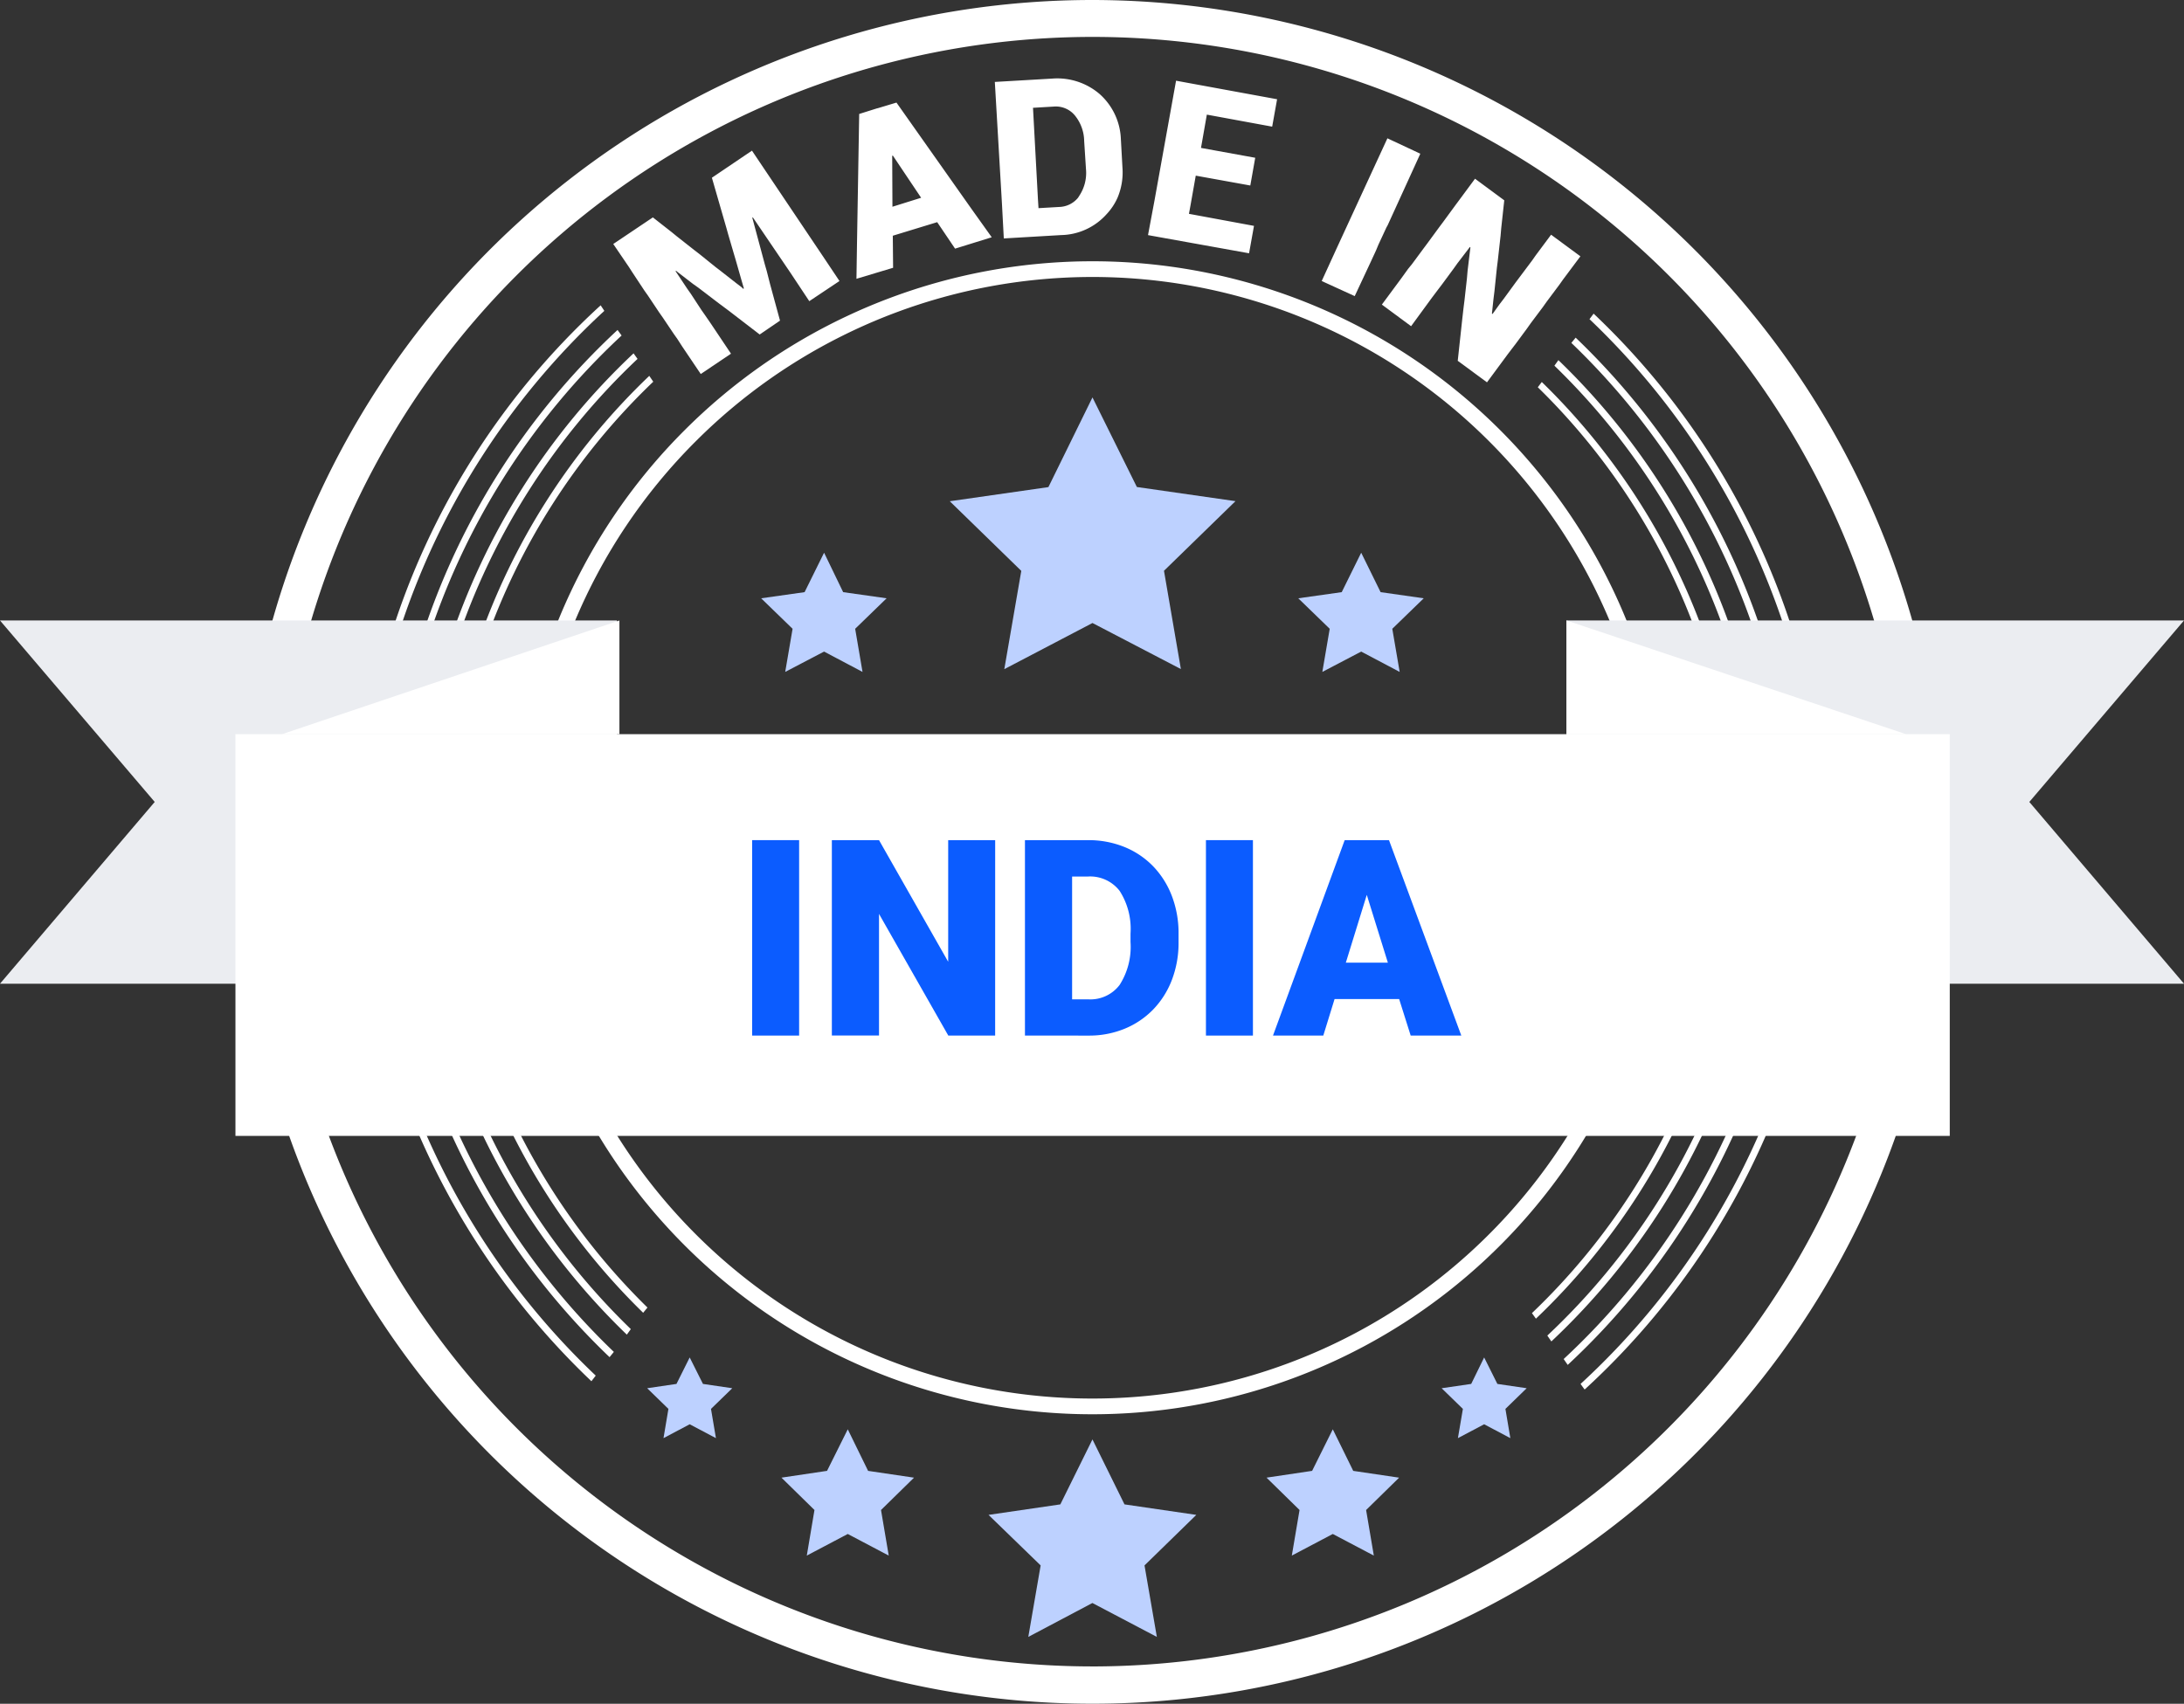
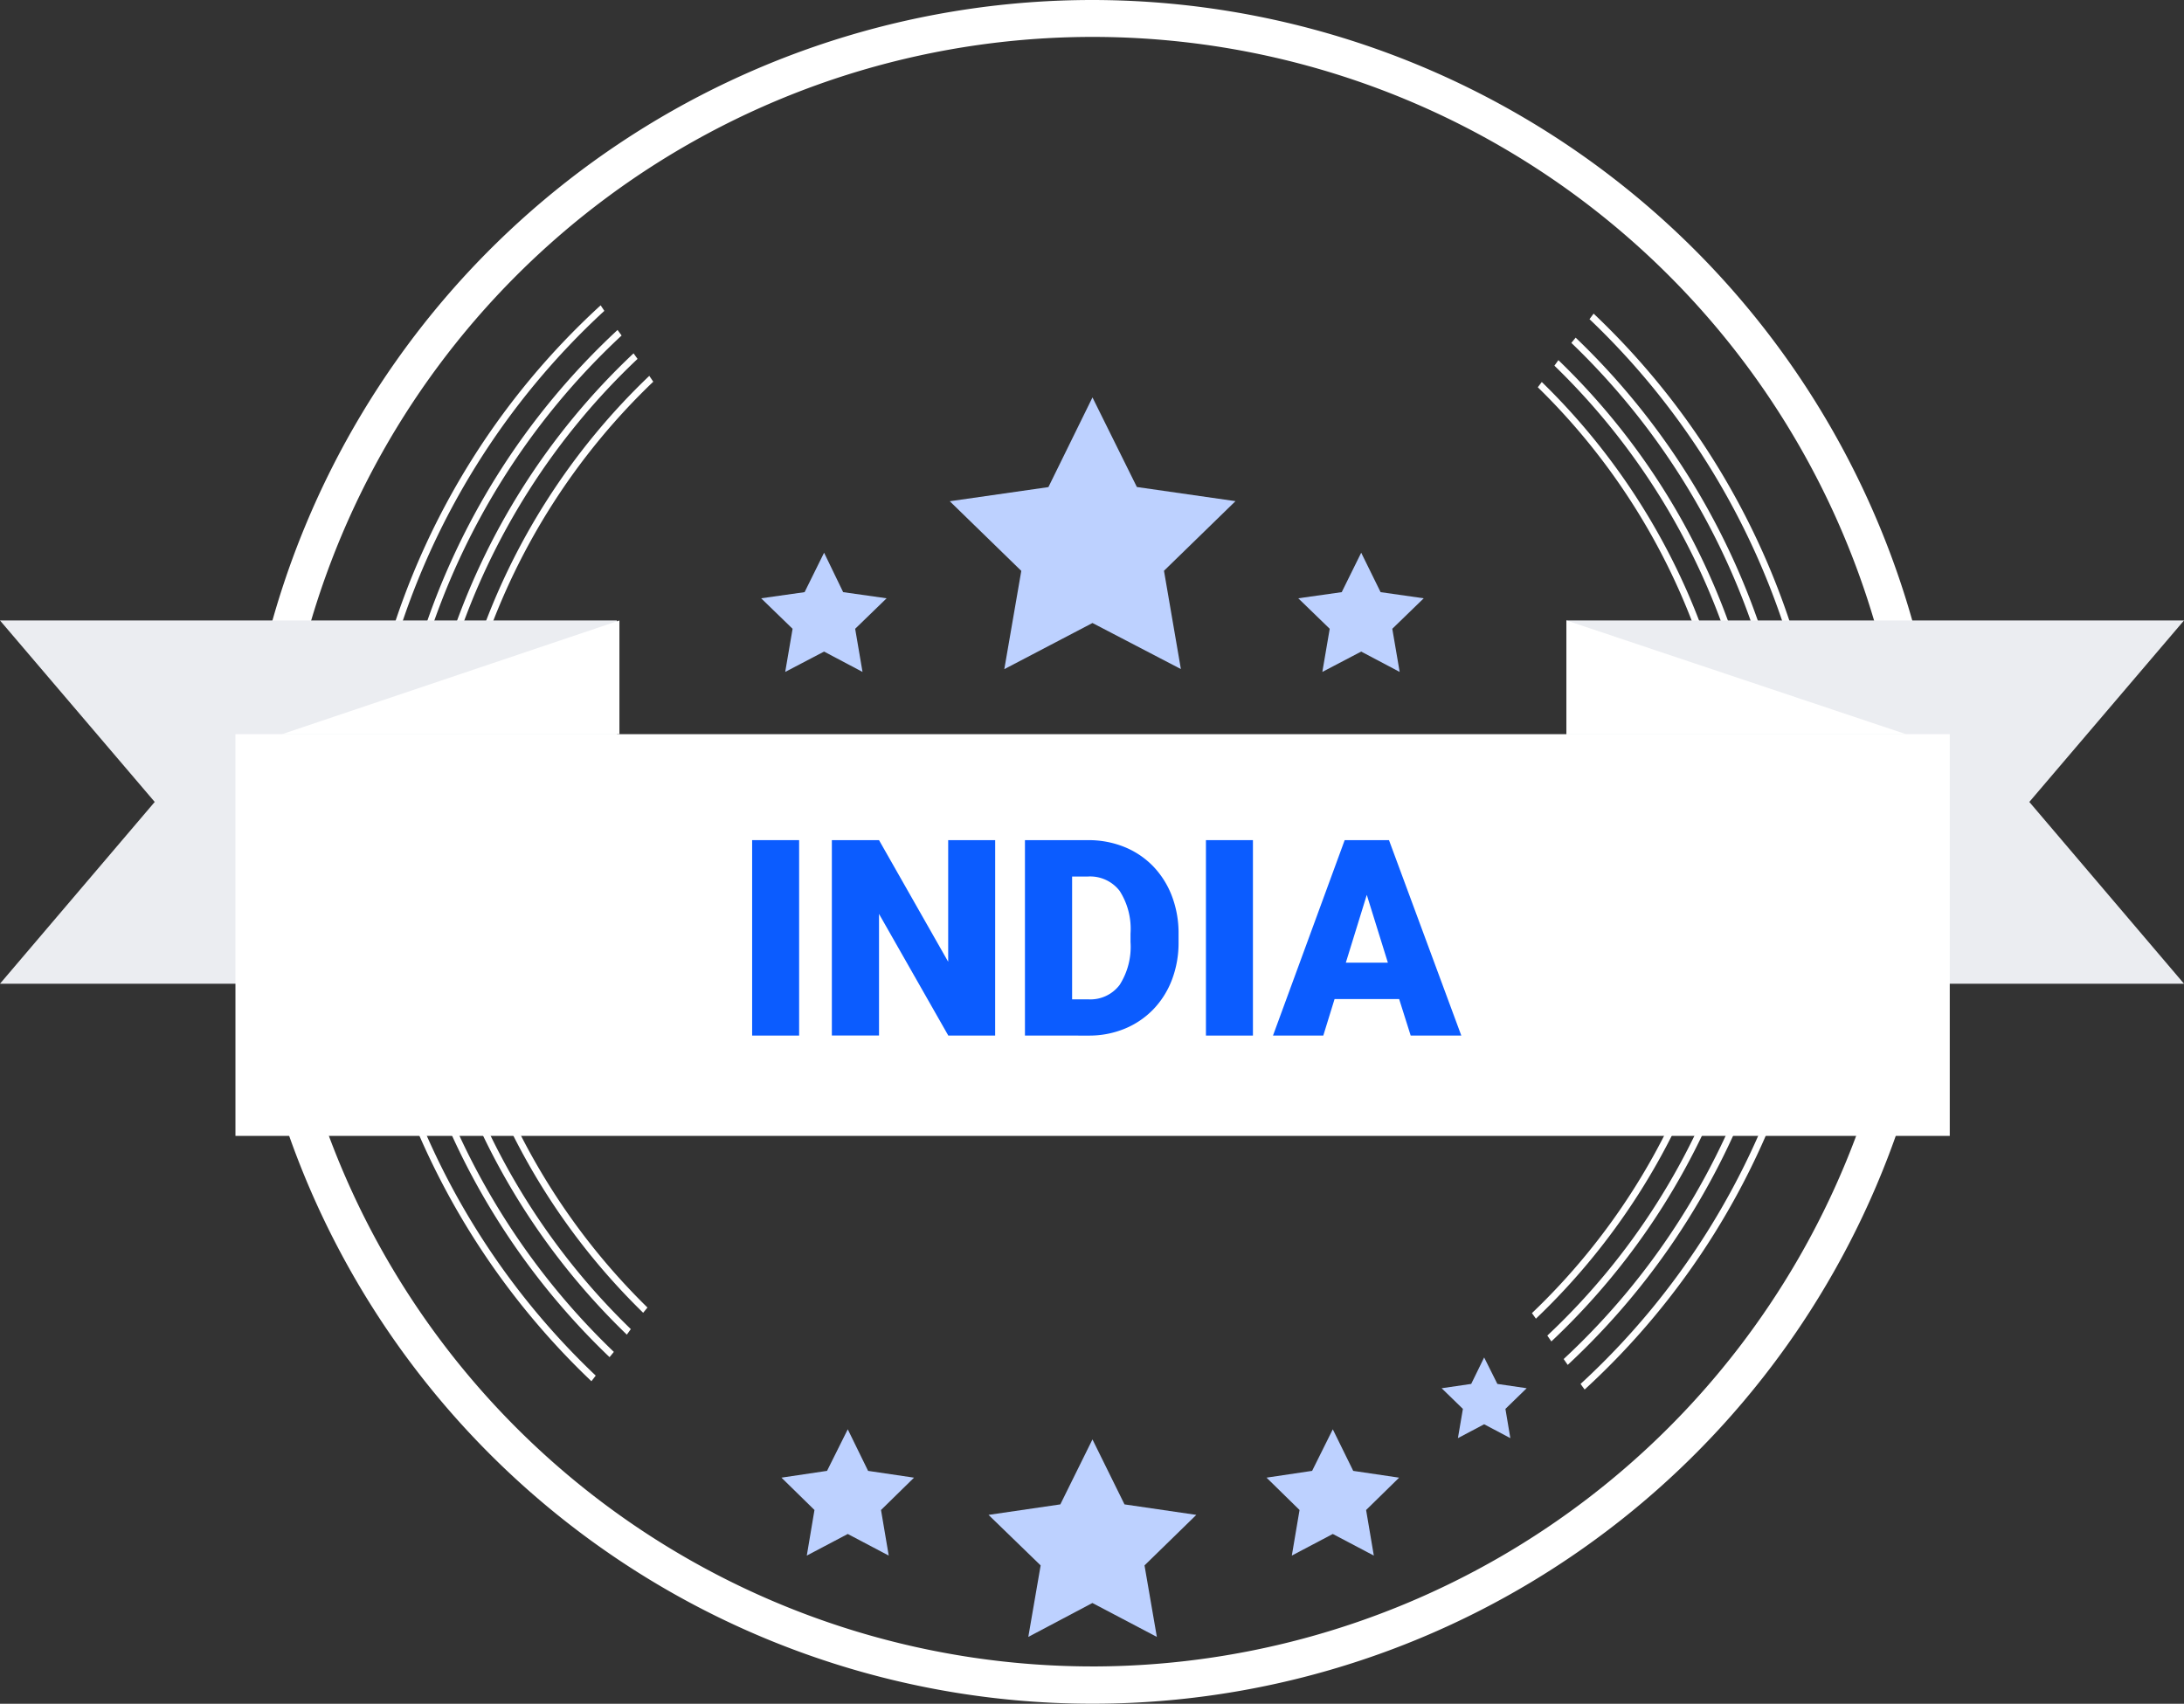
<svg xmlns="http://www.w3.org/2000/svg" width="138.926" height="108.402" viewBox="0 0 138.926 108.402">
  <rect x="0" y="0" width="138.926" height="108.402" fill="#333333" stroke="none" />
  <defs>
    <clipPath id="clip-path">
      <rect id="Rectangle_2437" data-name="Rectangle 2437" width="138.926" height="108.402" fill="none" />
    </clipPath>
  </defs>
  <g id="Group_7494" data-name="Group 7494" clip-path="url(#clip-path)">
-     <path id="Path_18942" data-name="Path 18942" d="M50.049,30.875a36.18,36.18,0,1,1-10.6,25.58,36.077,36.077,0,0,1,10.6-25.58" transform="translate(-6.139 -3.158)" fill="none" stroke="#fff" stroke-width="1" />
    <path id="Path_18943" data-name="Path 18943" d="M72.315,0a54.2,54.2,0,1,0,54.2,54.2A54.261,54.261,0,0,0,72.315,0m0,106.027h0A51.839,51.839,0,1,1,124.164,54.2a51.886,51.886,0,0,1-51.85,51.828" transform="translate(-2.822 0)" fill="#fff" />
-     <path id="Path_18944" data-name="Path 18944" d="M59.552,17.248l-4.529-6.743-2.549,1.723.924,3.2.115.412.373,1.273L54,17.5l.353,1.235.119.412.036.117-.036.037-.1-.1-.334-.254-1-.783-.334-.256-1.023-.825-.329-.253-1.119-.881-.313-.256-1.2-.941L46.2,16.444l1,1.471.214.333.765,1.158.234.331.706,1.059.235.334.686,1.021.234.331.317.491,1.175,1.744,1.923-1.294-1.272-1.9-.377-.549-.234-.333-.666-1.02-.235-.333L50.2,18.228l-.04-.04.04-.04.039.04,1.039.8.333.236,1,.763.334.254.606.452,1.963,1.509,1.293-.882-.63-2.314-.214-.841-.119-.413-.8-2.978.036-.021,2.395,3.529,1.194,1.8L60.59,18.8ZM95.444,9.72l-3.2,6.94L91.265,18.8l2.1.96,1-2.138.353-.763.155-.372.511-1.1.076-.135L97.538,10.7Zm2.292,7.017-.725.982-.254.313-.452.627L95.091,20.3l1.86,1.374,1.332-1.822L98.7,19.3l.237-.312.723-.981.237-.333.765-1,.017-.04.04.02V16.7l-.175,1.45-.04.472-.155,1.39-.059.47-.079.687-.293,2.707,1.86,1.37,1.316-1.782.254-.334.254-.332.725-.981.235-.333.765-1.019.237-.335.822-1.1.234-.331,1.1-1.472-1.864-1.374-.979,1.315-.235.334-.824,1.1-.235.314-.745,1.021-.254.331-.452.628-.04-.019.1-.94.059-.472.155-1.491.059-.469.178-1.588.04-.47.194-1.782-1.86-1.374-1,1.352-.234.315-.806,1.1-.25.334-.749,1.021ZM82,6.055l-1.372,7.624-.412,2.2,6.428,1.156.313-1.744-4.137-.766.1-.547.333-1.882,3.47.627.313-1.765-3.45-.627.372-2.118,4.156.765.313-1.744Zm-11.528.078.453,7.743.118,2.215,3.645-.214a3.976,3.976,0,0,0,2.879-1.315,3.78,3.78,0,0,0,.709-1.059,4.149,4.149,0,0,0,.313-1.94l-.1-1.8A4.034,4.034,0,0,0,77.135,6.9a4.141,4.141,0,0,0-3.021-.979Zm2.744,7.489L72.9,7.779,74.233,7.7a1.568,1.568,0,0,1,1.332.567,2.637,2.637,0,0,1,.59,1.626l.116,1.8a2.627,2.627,0,0,1-.429,1.687c-.024.04-.04.059-.06.1a1.6,1.6,0,0,1-1.2.607l-1.332.077ZM61.844,8.171l-.138,8.155-.036,2.332,2.331-.7-.019-2.04,2.824-.863,1.137,1.685,2.332-.724-1.3-1.822L64.215,7.447,63.041,7.8l-.02.019V7.8Zm2.1,2.667.04-.021,1.8,2.686-1.825.571Z" transform="translate(-7.19 -0.92)" fill="#fff" fill-rule="evenodd" />
    <path id="Path_18945" data-name="Path 18945" d="M33.069,44.668h.448A43.93,43.93,0,0,1,45.1,26.415l-.254-.353A44.224,44.224,0,0,0,33.069,44.668m-1.864,0h.432A45.548,45.548,0,0,1,44.086,24.927l-.258-.353A45.837,45.837,0,0,0,31.206,44.668M42.753,23.006A47.708,47.708,0,0,0,29.207,44.668h.452A47.565,47.565,0,0,1,42.987,23.359Zm-7.86,21.662h.448A42.223,42.223,0,0,1,46.1,27.866l-.253-.372A42.646,42.646,0,0,0,34.893,44.668" transform="translate(-4.545 -3.58)" fill="#fff" />
    <path id="Path_18946" data-name="Path 18946" d="M128.494,44.765h-.453a43.707,43.707,0,0,0-11.135-17.82l.254-.353a43.927,43.927,0,0,1,11.333,18.173m1.88,0h-.452a45.542,45.542,0,0,0-11.937-19.27l.274-.334a45.927,45.927,0,0,1,12.114,19.6M119.4,23.633a47.725,47.725,0,0,1,12.956,21.132H131.9a47.521,47.521,0,0,0-12.762-20.781Zm7.289,21.132h-.469a41.821,41.821,0,0,0-10.37-16.448l.254-.334a42.388,42.388,0,0,1,10.584,16.782" transform="translate(-18.029 -3.678)" fill="#fff" />
    <path id="Path_18947" data-name="Path 18947" d="M39.247,46.754H0L9.842,58.3,0,69.865H39.247Z" transform="translate(0 -7.276)" fill="#ebedf1" fill-rule="evenodd" />
    <path id="Path_18948" data-name="Path 18948" d="M21.246,53.989l21.462-7.235v7.235Z" transform="translate(-3.306 -7.276)" fill="#fff" fill-rule="evenodd" />
    <path id="Path_18949" data-name="Path 18949" d="M118.008,46.754h39.283L147.452,58.3l9.839,11.565H118.008Z" transform="translate(-18.365 -7.276)" fill="#ebedf1" fill-rule="evenodd" />
    <path id="Path_18950" data-name="Path 18950" d="M139.609,53.989l-21.6-7.235v7.235Z" transform="translate(-18.365 -7.276)" fill="#fff" fill-rule="evenodd" />
    <path id="Path_18951" data-name="Path 18951" d="M0,0H109.049V25.56H0Z" transform="translate(14.977 46.712)" fill="#fff" />
    <path id="Path_18952" data-name="Path 18952" d="M128.426,79.047h-.453a43.5,43.5,0,0,1-11.586,18.232l.257.372a44.227,44.227,0,0,0,11.782-18.6m1.88,0h-.452a45.313,45.313,0,0,1-12.428,19.72l.258.373a46,46,0,0,0,12.623-20.094m-11.548,21.662a47.681,47.681,0,0,0,13.527-21.662h-.452A47.407,47.407,0,0,1,118.5,100.356Zm7.86-21.662h-.469a41.944,41.944,0,0,1-10.742,16.8l.253.353a42.592,42.592,0,0,0,10.957-17.153" transform="translate(-17.96 -12.302)" fill="#fff" />
    <path id="Path_18953" data-name="Path 18953" d="M33.069,79.047h.448a43.808,43.808,0,0,0,11.155,17.82l-.254.352A44.118,44.118,0,0,1,33.069,79.047m-1.864,0h.432a45.6,45.6,0,0,0,11.956,19.27l-.274.334a45.742,45.742,0,0,1-12.114-19.6m10.96,21.132A48.115,48.115,0,0,1,29.207,79.047h.452A47.374,47.374,0,0,0,42.44,99.826ZM34.893,79.047h.448a42.278,42.278,0,0,0,10.39,16.448l-.274.333a42.383,42.383,0,0,1-10.565-16.78" transform="translate(-4.545 -12.302)" fill="#fff" />
    <path id="Path_18954" data-name="Path 18954" d="M81.083,108.463l2.038,4.134,4.568.668-3.295,3.215.785,4.549-4.1-2.157-4.077,2.157.785-4.549-3.315-3.215,4.568-.668Z" transform="translate(-11.591 -16.88)" fill="#bdd1ff" />
    <path id="Path_18955" data-name="Path 18955" d="M99.63,107.7l1.3,2.645,2.919.432-2.1,2.058.491,2.9L99.63,114.36l-2.606,1.374.491-2.9-2.1-2.058,2.9-.432Z" transform="translate(-14.85 -16.76)" fill="#bdd1ff" />
    <path id="Path_18956" data-name="Path 18956" d="M63.09,107.7l1.293,2.645,2.922.432-2.1,2.058.491,2.9L63.09,114.36l-2.606,1.374.488-2.9-2.1-2.058,2.9-.432Z" transform="translate(-9.163 -16.76)" fill="#bdd1ff" />
    <path id="Path_18957" data-name="Path 18957" d="M80.628,29.947l2.824,5.7,6.273.9-4.548,4.43,1.075,6.253L80.628,44.3,75.02,47.236,76.1,40.983l-4.549-4.43,6.274-.9Z" transform="translate(-11.135 -4.661)" fill="#bdd1ff" />
    <path id="Path_18958" data-name="Path 18958" d="M101.809,41.649l1.234,2.509,2.744.391-2,1.94.469,2.744-2.448-1.294-2.471,1.294.469-2.744-2-1.94,2.764-.391Z" transform="translate(-15.222 -6.482)" fill="#bdd1ff" />
    <path id="Path_18959" data-name="Path 18959" d="M61.345,41.649l1.213,2.509,2.764.391-2,1.94.468,2.744-2.447-1.294-2.471,1.294.469-2.744-2-1.94,2.764-.391Z" transform="translate(-8.924 -6.482)" fill="#bdd1ff" />
-     <path id="Path_18960" data-name="Path 18960" d="M51.459,102.287l.844,1.685,1.864.274-1.353,1.315.314,1.86-1.669-.882-1.666.882.313-1.86-1.352-1.315,1.864-.274Z" transform="translate(-7.587 -15.919)" fill="#bdd1ff" />
    <path id="Path_18961" data-name="Path 18961" d="M111.31,102.287l.841,1.685,1.864.274-1.352,1.315.313,1.86-1.666-.882-1.669.882.317-1.86-1.352-1.315,1.88-.274Z" transform="translate(-16.902 -15.919)" fill="#bdd1ff" />
    <rect id="Rectangle_2435" data-name="Rectangle 2435" width="2.989" height="12.435" transform="translate(47.844 53.454)" fill="#0b5cff" />
    <path id="Path_18962" data-name="Path 18962" d="M73.055,75.741H70.075L65.668,68v7.738h-3V63.306h3l4.4,7.739V63.306h2.989Z" transform="translate(-9.753 -9.852)" fill="#0b5cff" />
    <path id="Path_18963" data-name="Path 18963" d="M77.215,75.741V63.307h4.006a6.062,6.062,0,0,1,2.323.435,5.338,5.338,0,0,1,1.824,1.226,5.607,5.607,0,0,1,1.191,1.887,6.6,6.6,0,0,1,.427,2.412v.522a6.594,6.594,0,0,1-.427,2.417,5.561,5.561,0,0,1-1.191,1.879,5.366,5.366,0,0,1-1.815,1.222,5.936,5.936,0,0,1-2.3.435Zm3-10.12v7.815h1.041a2.332,2.332,0,0,0,1.982-.919,4.5,4.5,0,0,0,.692-2.728v-.538a4.465,4.465,0,0,0-.692-2.716,2.371,2.371,0,0,0-2.016-.914Z" transform="translate(-12.017 -9.852)" fill="#0b5cff" />
    <rect id="Rectangle_2436" data-name="Rectangle 2436" width="2.989" height="12.435" transform="translate(76.711 53.454)" fill="#0b5cff" />
    <path id="Path_18964" data-name="Path 18964" d="M103.925,73.418H99.817L99.1,75.741H95.9l4.56-12.434h2.819l4.6,12.434h-3.22ZM100.534,71.1h2.673l-1.341-4.312Z" transform="translate(-14.924 -9.852)" fill="#0b5cff" />
  </g>
</svg>